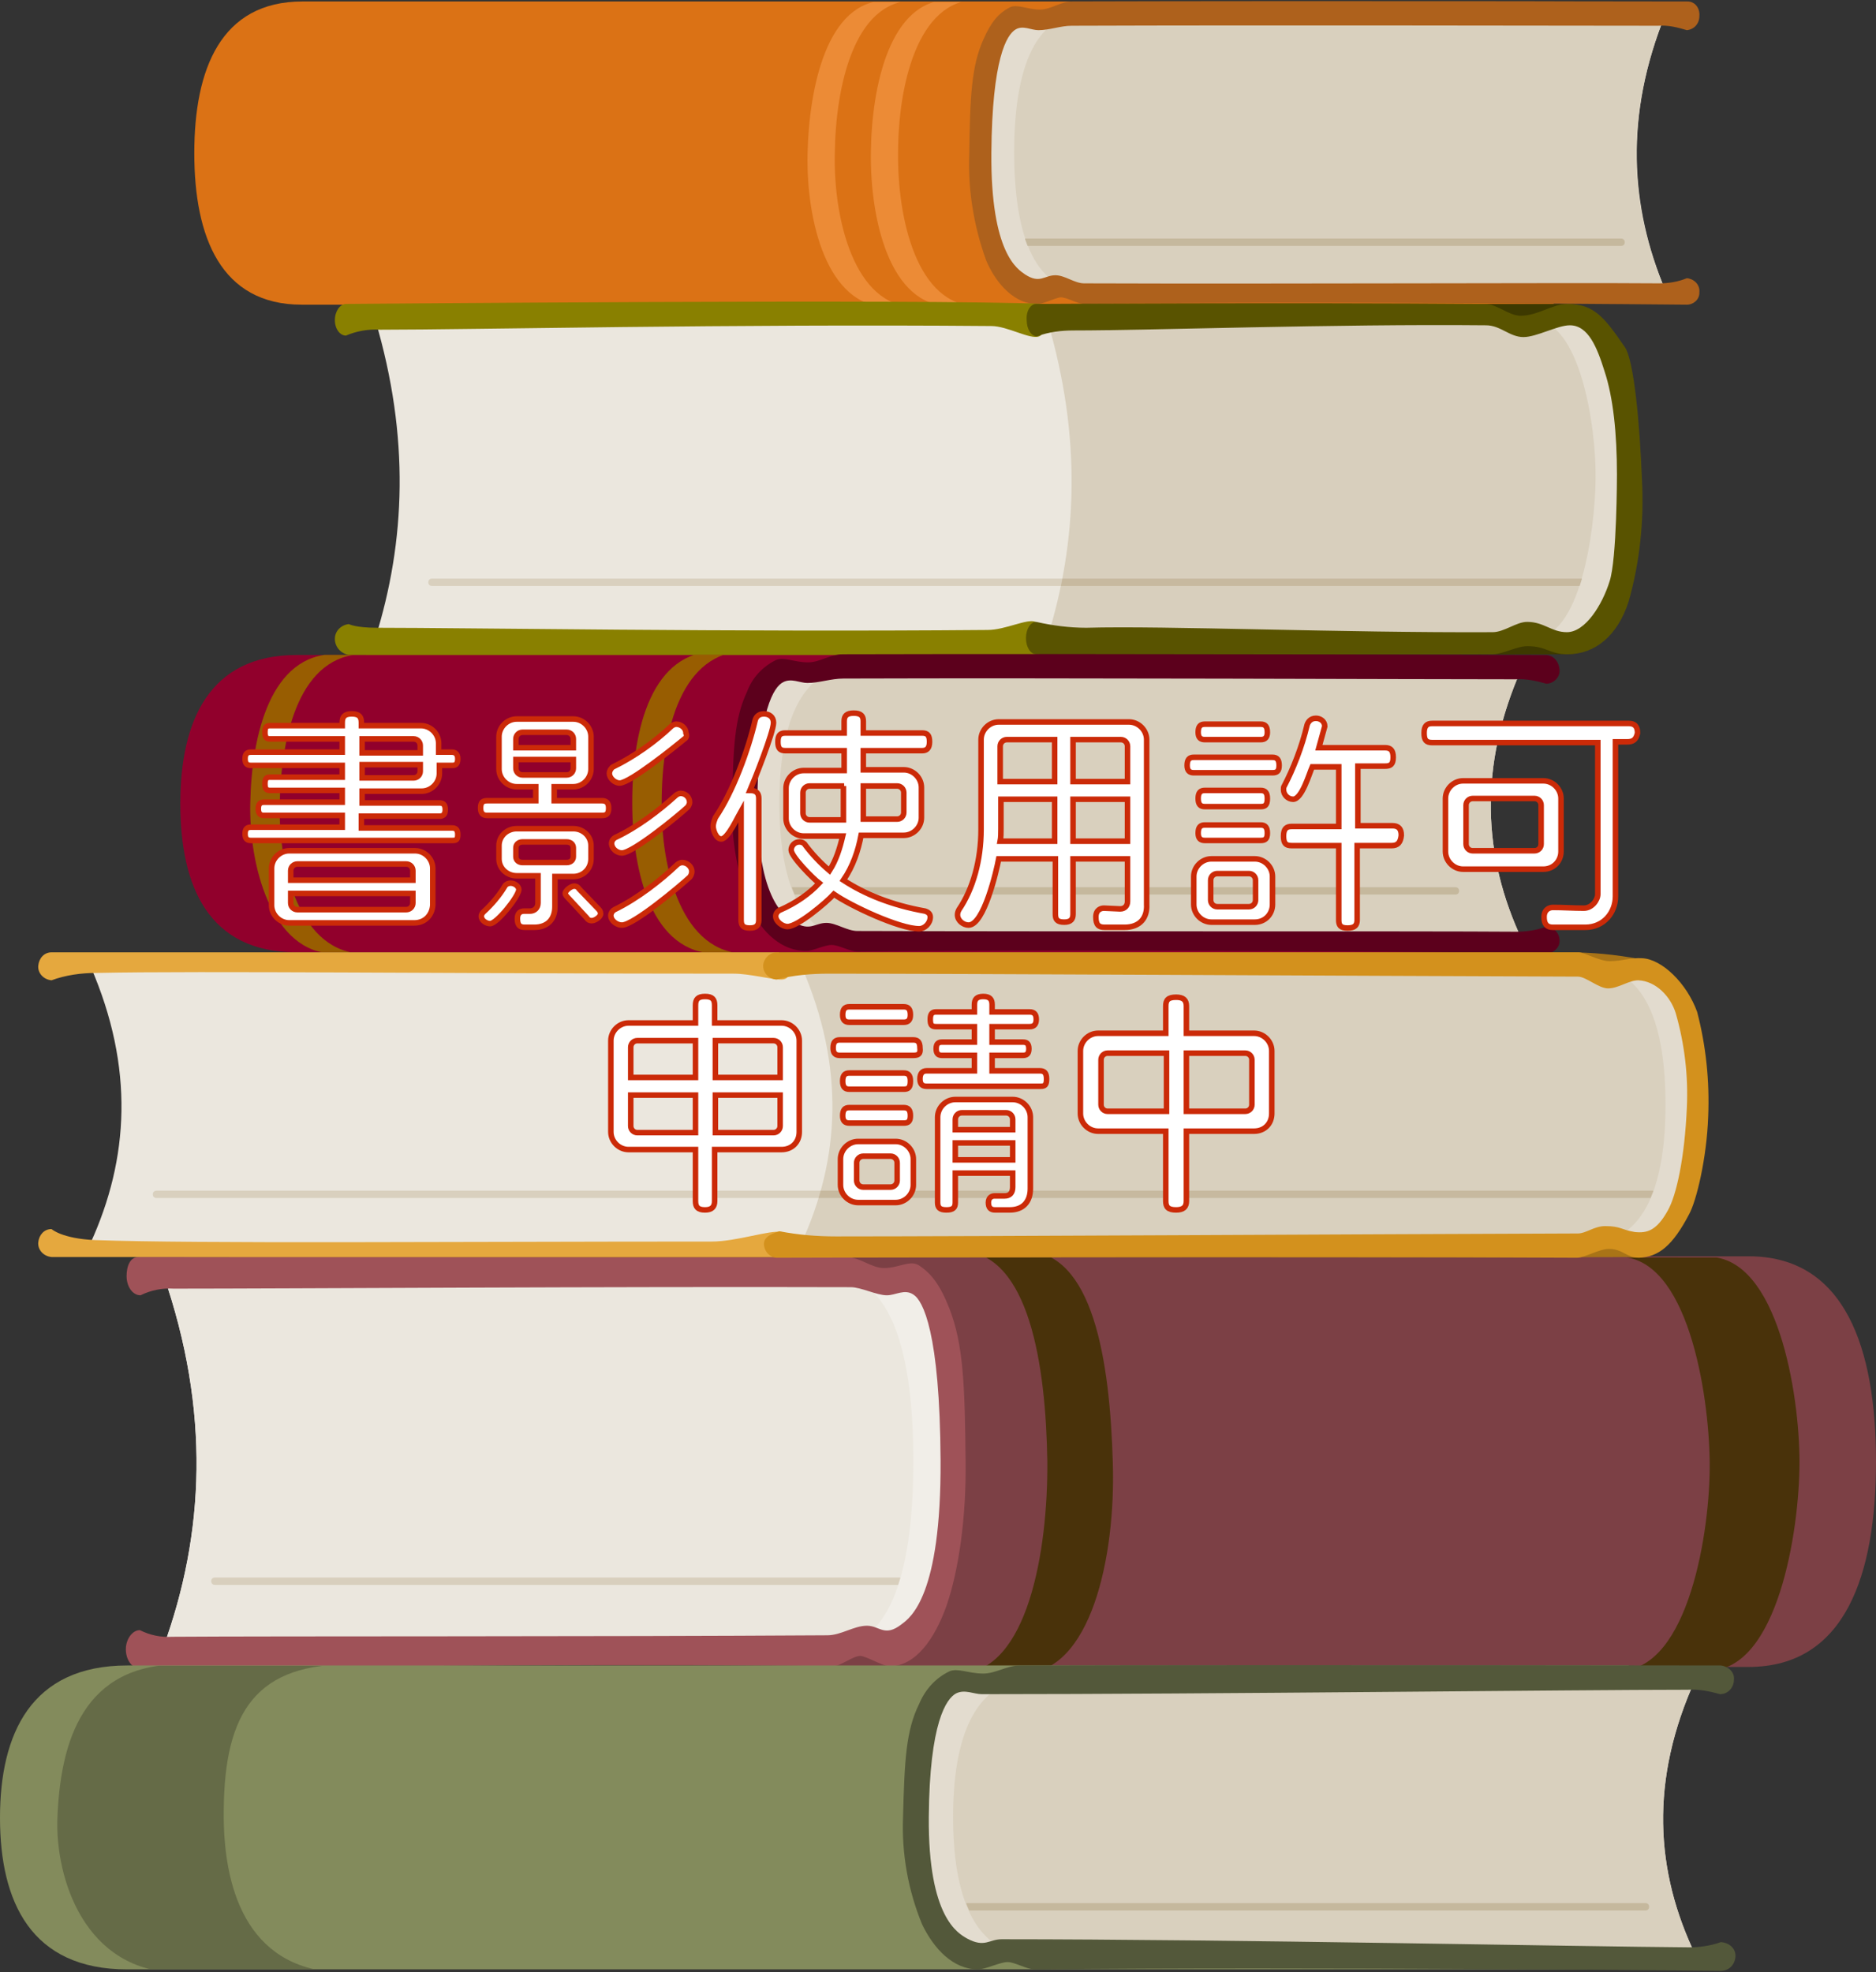
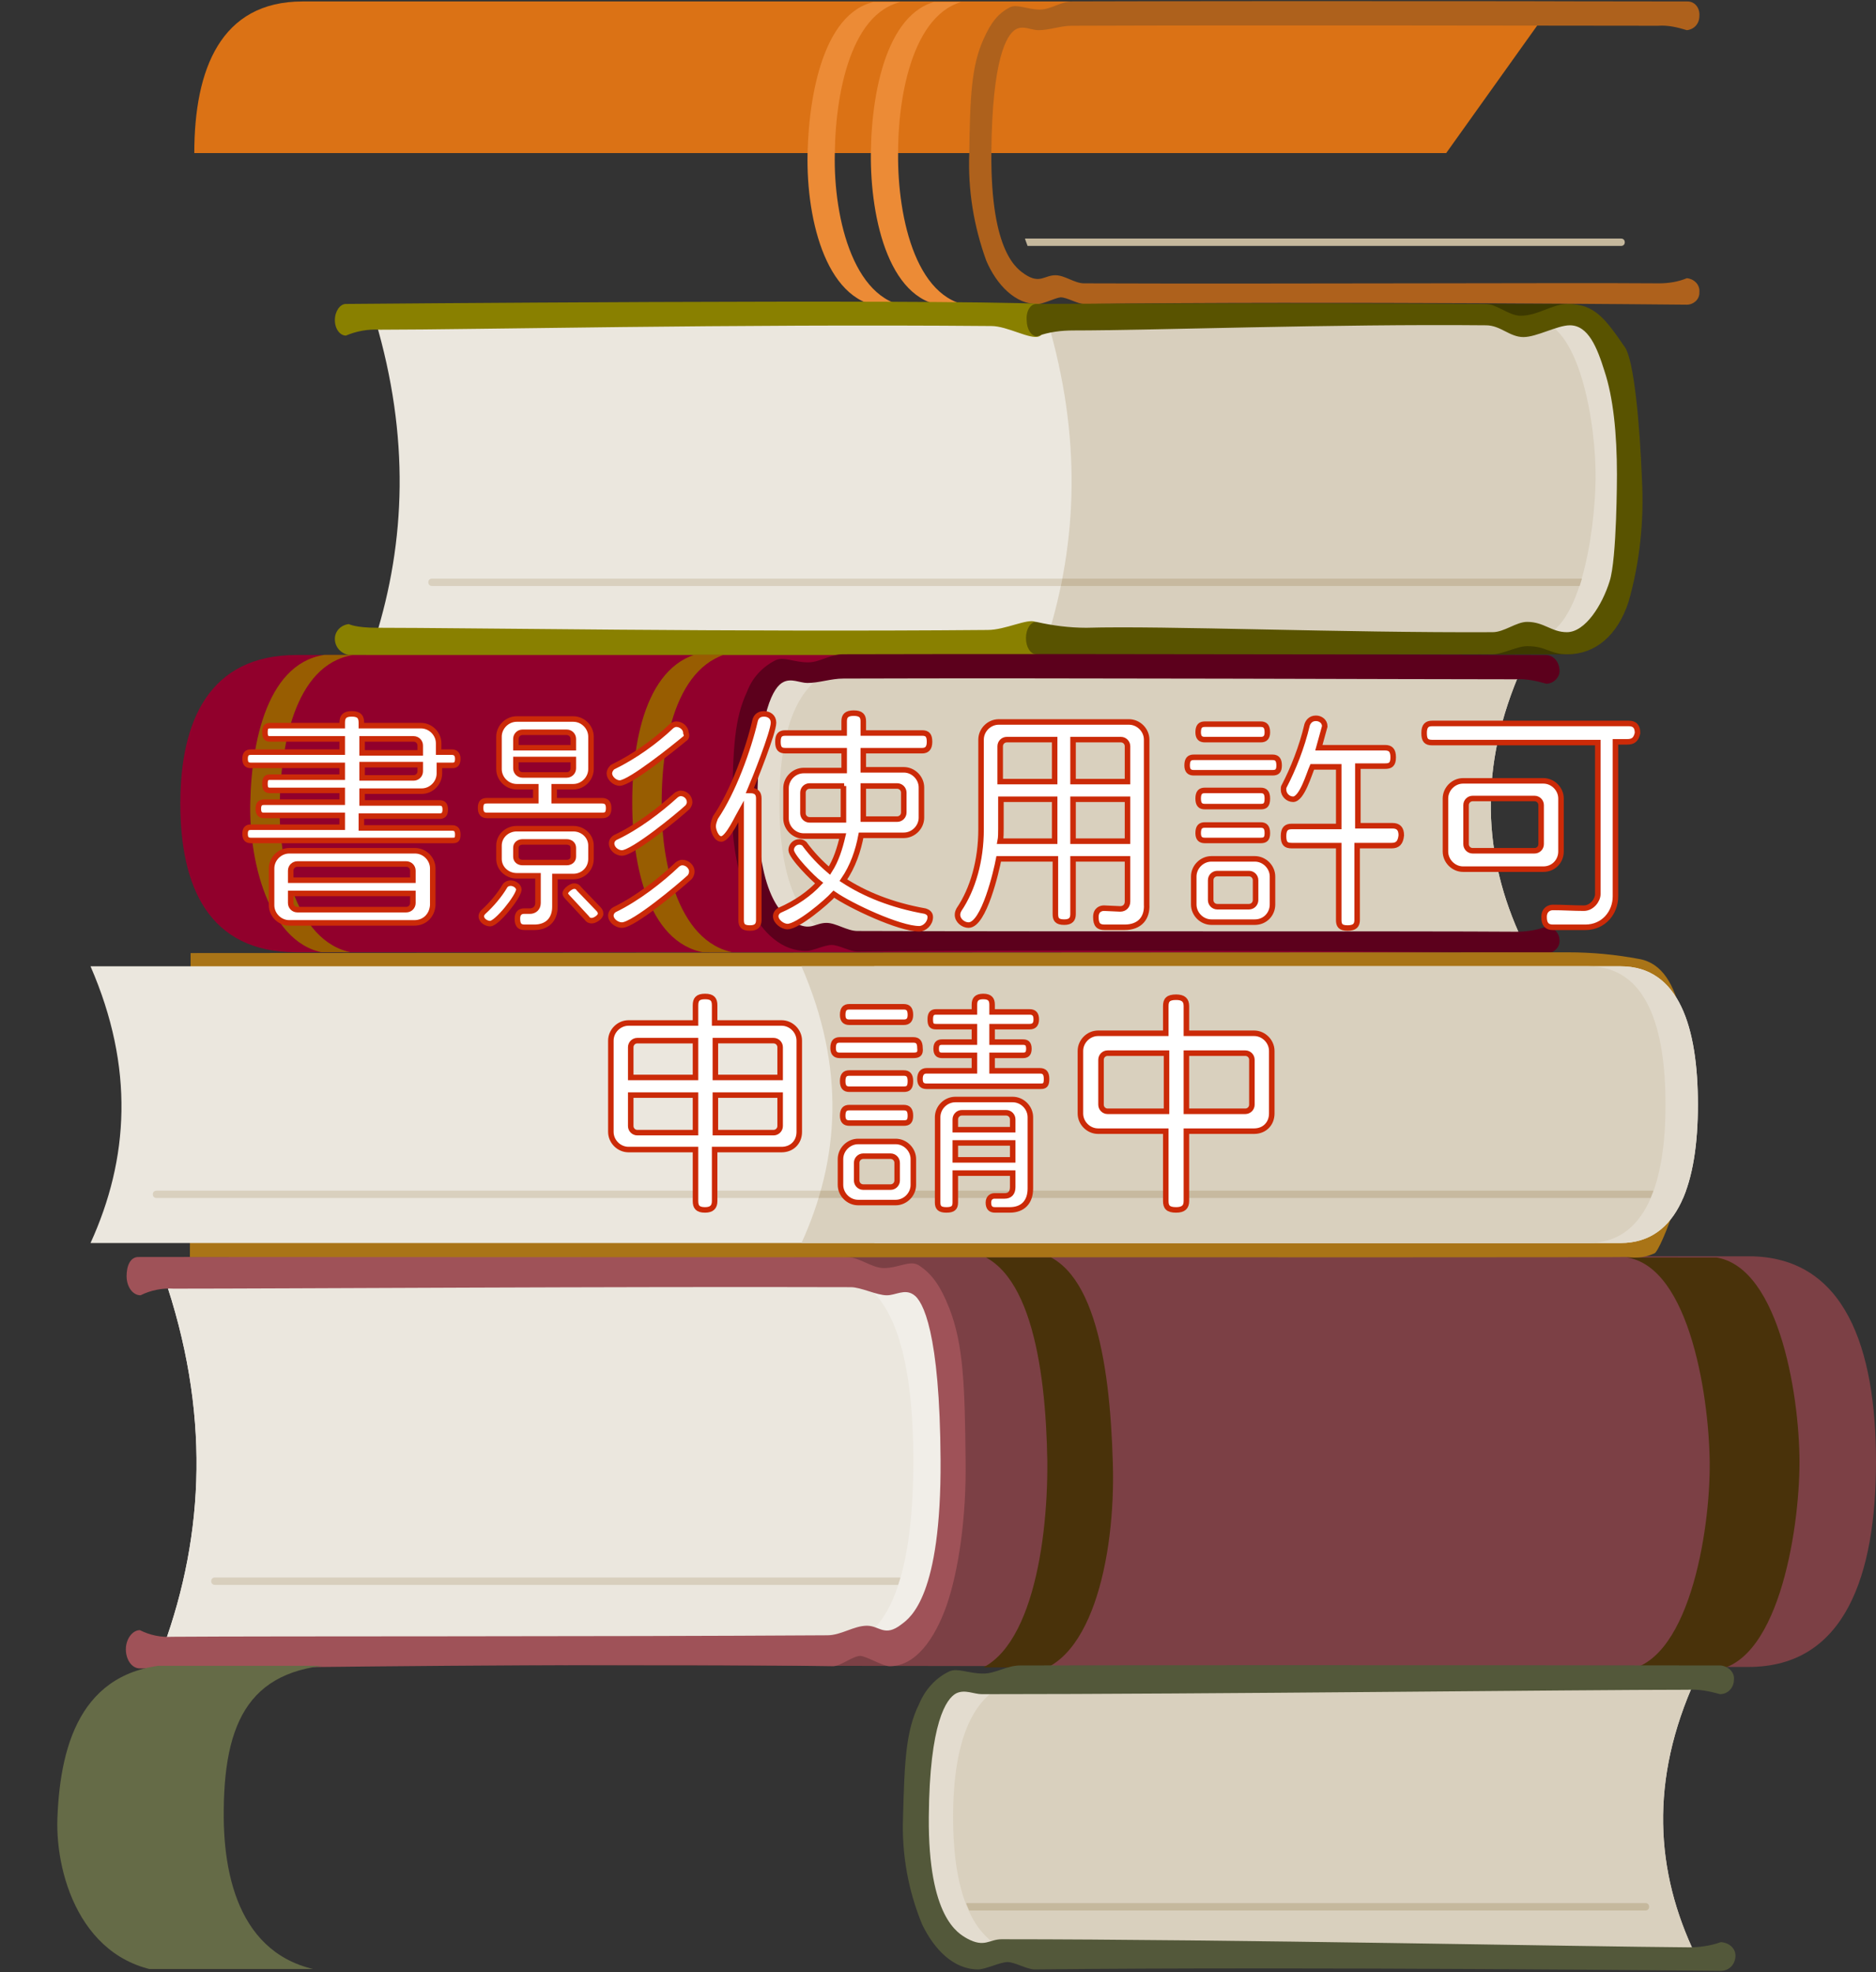
<svg xmlns="http://www.w3.org/2000/svg" xmlns:xlink="http://www.w3.org/1999/xlink" version="1.1" id="レイヤー_1" x="0px" y="0px" viewBox="0 0 254.9 268" style="enable-background:new 0 0 254.9 268;" xml:space="preserve">
  <rect x="0" y="0" width="254.9" height="268" fill="#333333" stroke="none" />
  <style type="text/css">
	.st0{clip-path:url(#SVGID_00000070818911868136325800000001427981944109392565_);}
	.st1{fill-rule:evenodd;clip-rule:evenodd;fill:#DB7215;}
	.st2{clip-path:url(#SVGID_00000032630411325566877540000012425104846759243700_);}
	.st3{fill-rule:evenodd;clip-rule:evenodd;fill:#EC8B36;}
	.st4{clip-path:url(#SVGID_00000153672819731023478050000015455001193810288318_);}
	.st5{fill-rule:evenodd;clip-rule:evenodd;fill:#E3DCCF;}
	.st6{fill-rule:evenodd;clip-rule:evenodd;fill:#D9D0BE;}
	.st7{clip-path:url(#SVGID_00000073693191991631589760000010450295343718522251_);}
	.st8{fill:#C5B89D;}
	.st9{clip-path:url(#SVGID_00000077307646727185235600000000298841046715255450_);}
	.st10{fill-rule:evenodd;clip-rule:evenodd;fill:#AE611C;}
	.st11{fill-rule:evenodd;clip-rule:evenodd;fill:#3D3900;}
	.st12{fill-rule:evenodd;clip-rule:evenodd;fill:#EBE7DE;}
	.st13{clip-path:url(#SVGID_00000080208172693741433950000009996681690473033914_);}
	.st14{fill:#D9D0BE;}
	.st15{clip-path:url(#SVGID_00000120544835805631108970000001042604894750402949_);}
	.st16{fill-rule:evenodd;clip-rule:evenodd;fill:#D8CFBD;}
	.st17{clip-path:url(#SVGID_00000040554770215820846050000006404512856256227737_);}
	.st18{fill:#C7B99F;}
	.st19{clip-path:url(#SVGID_00000022537912349038336380000006120399388025471150_);}
	.st20{fill-rule:evenodd;clip-rule:evenodd;fill:#898000;}
	.st21{fill-rule:evenodd;clip-rule:evenodd;fill:#595300;}
	.st22{fill-rule:evenodd;clip-rule:evenodd;fill:#91002C;}
	.st23{clip-path:url(#SVGID_00000085212375179246420320000015355395580814278574_);}
	.st24{fill-rule:evenodd;clip-rule:evenodd;fill:#985D01;}
	.st25{clip-path:url(#SVGID_00000107587224738457227180000010896543545727102391_);}
	.st26{clip-path:url(#SVGID_00000047061098040183698750000012360323769665253022_);}
	.st27{clip-path:url(#SVGID_00000105427609010027635050000012416194243853672378_);}
	.st28{fill-rule:evenodd;clip-rule:evenodd;fill:#5C001C;}
	.st29{fill-rule:evenodd;clip-rule:evenodd;fill:#7C4045;}
	.st30{clip-path:url(#SVGID_00000110434550873700484900000014325268534926086832_);}
	.st31{fill-rule:evenodd;clip-rule:evenodd;fill:#49320A;}
	.st32{clip-path:url(#SVGID_00000111177730781146662940000016089807400861178500_);}
	.st33{fill-rule:evenodd;clip-rule:evenodd;fill:#F1EEE8;}
	.st34{clip-path:url(#SVGID_00000111176997284002371940000008270523276684852671_);}
	.st35{fill:#D8CFBD;}
	.st36{clip-path:url(#SVGID_00000173863771645767402420000009689934258419040416_);}
	.st37{fill-rule:evenodd;clip-rule:evenodd;fill:#9F5258;}
	.st38{fill-rule:evenodd;clip-rule:evenodd;fill:#A97417;}
	.st39{clip-path:url(#SVGID_00000094578882729508365660000003878319085336127413_);}
	.st40{clip-path:url(#SVGID_00000102546330026602962280000004852769509640896184_);}
	.st41{fill-rule:evenodd;clip-rule:evenodd;fill:#E2DBCE;}
	.st42{clip-path:url(#SVGID_00000000920100680716523490000017926419427598524601_);}
	.st43{clip-path:url(#SVGID_00000156546381181943367250000009102687494196970135_);}
	.st44{fill-rule:evenodd;clip-rule:evenodd;fill:#E5A83E;}
	.st45{fill-rule:evenodd;clip-rule:evenodd;fill:#D3911D;}
	.st46{fill-rule:evenodd;clip-rule:evenodd;fill:#838B5C;}
	.st47{clip-path:url(#SVGID_00000122720653544497702020000006760735426865483163_);}
	.st48{fill-rule:evenodd;clip-rule:evenodd;fill:#656B47;}
	.st49{clip-path:url(#SVGID_00000011013742811823242620000015987486231726813360_);}
	.st50{clip-path:url(#SVGID_00000126290222196419554480000000342850770374362518_);}
	.st51{clip-path:url(#SVGID_00000088115409948864477680000011879758749347398806_);}
	.st52{fill-rule:evenodd;clip-rule:evenodd;fill:#53583A;}
	.st53{fill:none;}
	.st54{enable-background:new    ;}
	.st55{fill:#FFFFFF;}
	.st56{fill:none;stroke:#CB2A08;stroke-width:0.75;stroke-miterlimit:10;}
</style>
  <g>
    <g>
      <defs>
        <rect id="SVGID_1_" width="254.9" height="268" />
      </defs>
      <clipPath id="SVGID_00000018948700126381090770000011951541267295699075_">
        <use xlink:href="#SVGID_1_" style="overflow:visible;" />
      </clipPath>
      <g style="clip-path:url(#SVGID_00000018948700126381090770000011951541267295699075_);">
-         <path class="st1" d="M211.2,0.2H41.1C30,0.2,26.4,9.4,26.4,20.8l0,0c0,11.4,3.6,20.6,14.6,20.6c49,0,170.1,0,170.1,0L211.2,0.2z" />
+         <path class="st1" d="M211.2,0.2H41.1C30,0.2,26.4,9.4,26.4,20.8l0,0c49,0,170.1,0,170.1,0L211.2,0.2z" />
      </g>
    </g>
  </g>
  <g transform="translate(26.427 0.176)">
    <g>
      <g>
        <defs>
          <path id="SVGID_00000132073427562440490150000007259686255278800262_" d="M14.6,0C3.6,0,0,9.2,0,20.6l0,0      C0,32,3.6,41.2,14.6,41.2c49,0,170.1,0,170.1,0V0.1H14.6V0z" />
        </defs>
        <clipPath id="SVGID_00000170259135479628677400000012609880698272829615_">
          <use xlink:href="#SVGID_00000132073427562440490150000007259686255278800262_" style="overflow:visible;" />
        </clipPath>
        <g style="clip-path:url(#SVGID_00000170259135479628677400000012609880698272829615_);">
          <path class="st3" d="M97.7-0.1H94c-8.1,0-10.5,11.9-10.7,20.8c-0.2,9.2,2.7,20.8,10.8,20.8h3.7c-8.1,0-11-11.9-10.8-20.8      C87.1,11.7,89.6-0.1,97.7-0.1 M106.3-0.2h-3.7c-8.1,0-10.6,11.7-10.7,20.8s2.6,20.8,10.7,20.8h3.7c-8.1,0-10.8-11.8-10.7-20.8      C95.6,11.6,98.2-0.2,106.3-0.2" />
        </g>
      </g>
    </g>
  </g>
  <g>
    <g>
      <defs>
-         <rect id="SVGID_00000119110884282830965600000001194292305124815270_" width="254.9" height="268" />
-       </defs>
+         </defs>
      <clipPath id="SVGID_00000174587580090307177640000009755163638884238510_">
        <use xlink:href="#SVGID_00000119110884282830965600000001194292305124815270_" style="overflow:visible;" />
      </clipPath>
      <g style="clip-path:url(#SVGID_00000174587580090307177640000009755163638884238510_);">
-         <path class="st5" d="M226.3,1.9h-83.9c-7.3,0-9.7,8.4-9.7,18.8l0,0c0,10.4,2.4,18.8,9.7,18.8h83.9     C221.5,28.1,220.7,15.7,226.3,1.9" />
        <path class="st6" d="M226.3,1.9h-78.8c-7.3,0-9.7,8.4-9.7,18.8l0,0c0,10.4,2.4,18.8,9.7,18.8h78.8     C221.4,28.1,220.7,15.7,226.3,1.9" />
      </g>
    </g>
  </g>
  <g transform="translate(137.764 1.918)">
    <g>
      <g>
        <defs>
          <path id="SVGID_00000140007113628991956050000006534017523392928643_" d="M9.7,0C2.4,0,0,8.4,0,18.8l0,0      c0,10.4,2.4,18.8,9.7,18.8h78.8C83.7,26.2,83,13.8,88.6,0H9.7z" />
        </defs>
        <clipPath id="SVGID_00000155862852810620702410000006833041130814950574_">
          <use xlink:href="#SVGID_00000140007113628991956050000006534017523392928643_" style="overflow:visible;" />
        </clipPath>
        <g style="clip-path:url(#SVGID_00000155862852810620702410000006833041130814950574_);">
          <path class="st8" d="M82.5,31.5H1.6c-0.3,0-0.5-0.2-0.5-0.5s0.2-0.5,0.5-0.5h80.9c0.3,0,0.5,0.2,0.5,0.5S82.8,31.5,82.5,31.5      L82.5,31.5z" />
        </g>
      </g>
    </g>
  </g>
  <g>
    <g>
      <defs>
        <rect id="SVGID_00000144300306264392144530000016169120230962495650_" width="254.9" height="268" />
      </defs>
      <clipPath id="SVGID_00000052820544703439484080000006878012598532184204_">
        <use xlink:href="#SVGID_00000144300306264392144530000016169120230962495650_" style="overflow:visible;" />
      </clipPath>
      <g style="clip-path:url(#SVGID_00000052820544703439484080000006878012598532184204_);">
        <path class="st10" d="M229.3,0.2c0,0-50.8-0.1-83.6,0c-1.6,0-2.9,1.1-4.4,1.1c-1.7,0-3.1-0.8-4.1-0.3c-1.5,0.8-2.5,1.9-3.6,4.4     c-1.6,3.6-1.8,7.7-1.9,15.4c-0.2,5,0.6,9.9,2.3,14.6c1.4,3.3,4,6,7,5.9c0.8,0,2.3-0.8,3.1-0.9c0.9,0,2.3,0.9,3.2,0.9     c32.9-0.4,81.9,0.1,81.9,0.1c0.9,0,1.7-0.7,1.7-1.6v-0.1c0.1-1-0.7-1.8-1.7-1.9c-1.2,0.5-2.5,0.7-3.8,0.7     c-12.3-0.1-50.9,0.1-78.1,0c-1.3,0-2.6-1.1-3.9-1.1c-1.5,0-2.1,1.2-4.1-0.1c-1-0.7-4.7-2.8-4.6-16.5C134.8,7.9,136.8,4.7,138,4     c1-0.6,2.1,0.1,3.1,0.1c1.5,0,3-0.6,4.5-0.6c27.4-0.1,67.1,0,79.7,0c1.3-0.1,2.6,0.2,3.9,0.6c1-0.1,1.7-0.9,1.7-1.9     C231,1.1,230.3,0.2,229.3,0.2" />
        <path class="st11" d="M104,41.3h108.9c7,0,9.2,10.7,9.2,23.8l0,0c0,13.2-2.3,23.8-9.2,23.8C182,89,104,88.8,104,88.8V41.3z" />
        <path class="st12" d="M51,43.5h162c6.2,0,8.2,9.7,8.2,21.6l0,0c0,11.9-2,21.6-8.2,21.6H51C55.1,73.6,55.7,59.4,51,43.5" />
      </g>
    </g>
  </g>
  <g transform="translate(50.998 43.522)">
    <g>
      <g>
        <defs>
          <path id="SVGID_00000042727401372222998490000008867374038703045016_" d="M0,0c4.7,15.9,4.1,30.1,0,43.3h162      c6.2,0,8.2-9.7,8.2-21.6l0,0c0-11.9-2-21.6-8.2-21.6L0,0z" />
        </defs>
        <clipPath id="SVGID_00000162341537359950467910000000791967812037577104_">
          <use xlink:href="#SVGID_00000042727401372222998490000008867374038703045016_" style="overflow:visible;" />
        </clipPath>
        <g style="clip-path:url(#SVGID_00000162341537359950467910000000791967812037577104_);">
          <path class="st14" d="M169.6,36.1H7.7c-0.3,0-0.5-0.2-0.5-0.5s0.2-0.5,0.5-0.5l0,0h161.8c0.3,0,0.5,0.2,0.5,0.5      S169.9,36.1,169.6,36.1z" />
        </g>
      </g>
    </g>
  </g>
  <g>
    <g>
      <defs>
        <rect id="SVGID_00000041987809219687397270000018105196427512922801_" width="254.9" height="268" />
      </defs>
      <clipPath id="SVGID_00000000202322537952065360000013904645014064246184_">
        <use xlink:href="#SVGID_00000041987809219687397270000018105196427512922801_" style="overflow:visible;" />
      </clipPath>
      <g style="clip-path:url(#SVGID_00000000202322537952065360000013904645014064246184_);">
        <path class="st5" d="M200,43.5c0,0,9,0,13.1,0c6.2,0.1,8.2,9.7,8.2,21.6l0,0c0,11.9-2,21.6-8.2,21.6H200     C204.1,73.6,204.7,59.4,200,43.5" />
        <path class="st16" d="M142.3,43.5h66.1c6.2,0,8.5,14.2,8.4,21.6c-0.1,7.5-2.2,21.6-8.4,21.6h-66.1     C146.4,73.6,147,59.4,142.3,43.5" />
      </g>
    </g>
  </g>
  <g transform="translate(142.295 43.522)">
    <g>
      <g>
        <defs>
          <path id="SVGID_00000082336149833896427780000012855712093117953955_" d="M0,0c4.7,15.9,4.1,30.1,0,43.3h66.1      c6.2,0,8.3-14.1,8.4-21.6S72.3,0,66.1,0H0z" />
        </defs>
        <clipPath id="SVGID_00000085229820840816457090000000267774122114927521_">
          <use xlink:href="#SVGID_00000082336149833896427780000012855712093117953955_" style="overflow:visible;" />
        </clipPath>
        <g style="clip-path:url(#SVGID_00000085229820840816457090000000267774122114927521_);">
          <path class="st18" d="M78.3,36.1H-96.6c-0.3,0-0.5-0.2-0.5-0.5s0.2-0.5,0.5-0.5H78.3c0.3,0,0.5,0.2,0.5,0.5S78.6,36.1,78.3,36.1      z" />
        </g>
      </g>
    </g>
  </g>
  <g>
    <g>
      <defs>
        <rect id="SVGID_00000072971389531015562740000008250682610518389682_" width="254.9" height="268" />
      </defs>
      <clipPath id="SVGID_00000173153513402709733120000001273347028388488836_">
        <use xlink:href="#SVGID_00000072971389531015562740000008250682610518389682_" style="overflow:visible;" />
      </clipPath>
      <g style="clip-path:url(#SVGID_00000173153513402709733120000001273347028388488836_);">
        <path class="st20" d="M140.8,89c-15.6,0.3-93.4,0-93.4,0c-1.1-0.2-1.9-1.1-1.9-2.2s0.9-1.9,1.9-2c0,0,0.9,0.5,3.8,0.5     c12.3,0,48,0.6,83,0.3c2.4,0,5.4-1.6,6.5-1.1S142.1,89,140.8,89 M141.2,45.7c-1.2,0.5-4.3-1.4-6.5-1.4     c-35.5-0.3-70.4,0.5-83.1,0.5C50,44.7,48.4,45,47,45.6c-0.8,0-1.5-0.9-1.5-2.1s0.7-2.2,1.5-2.2c0,0,79.2-0.7,94.9,0     C143.1,41.4,142.4,45.2,141.2,45.7" />
        <path class="st21" d="M140.8,41.3c0,0,34.1-0.2,61,0c1.6,0,3.2,1.6,4.8,1.6c2.4,0,4.3-1.6,6.4-1.6c3.7,0,5.1,2,7.8,5.9     c1.2,1.8,2,10.2,2.3,18c0.3,5.6-0.3,11.2-1.8,16.5c-1.5,4.7-4.6,7.2-8.3,7.2c-2.5,0-2.8-1.1-5.5-1.1c-1.4,0-3.3,1.1-4.7,1.1     c-26.8,0.1-62,0-62,0c-0.8,0-1.4-1-1.4-2.2s0.6-2.2,1.4-2.2c2.2,0.5,4.5,0.8,6.8,0.8c10.5-0.3,34.9,0.7,55.2,0.6     c1.6,0,3.2-1.4,4.7-1.4c2.3,0,3.3,1.4,5.4,1.4c2.5,0,4.8-3.7,5.8-6.9c1-3,1-14.5,1-14.5c0-5.6-0.5-10.5-1.7-14.1     c-1-3.2-2.2-6.2-4.7-6.2c-1.7,0-4.5,1.6-6.3,1.6c-1.9,0-3.1-1.6-5.1-1.6c-20.6-0.2-45.6,0.7-56,0.7c-1.7,0-3.4,0.2-5,0.8     c-0.8,0-1.4-1-1.4-2.2C139.4,42.3,140,41.3,140.8,41.3" />
        <path class="st22" d="M198.6,89H40.3c-11.9,0-15.8,9-15.8,20.2l0,0c0,11.2,3.8,20.2,15.8,20.2c52.8,0,158.3,0,158.3,0V89z" />
      </g>
    </g>
  </g>
  <g transform="translate(24.504 88.981)">
    <g>
      <g>
        <defs>
          <path id="SVGID_00000094587551129600455310000016335462320127464886_" d="M15.8,0C3.8,0,0,9,0,20.2l0,0      c0,11.2,3.8,20.2,15.8,20.2c52.8,0,158.3,0,158.3,0V0H15.8z" />
        </defs>
        <clipPath id="SVGID_00000083089464151398961740000017777049230158042525_">
          <use xlink:href="#SVGID_00000094587551129600455310000016335462320127464886_" style="overflow:visible;" />
        </clipPath>
        <g style="clip-path:url(#SVGID_00000083089464151398961740000017777049230158042525_);">
          <path class="st24" d="M25-0.1h-4c-8.7,0-11.3,10.9-11.5,20.2C9.3,28.4,12.3,40.6,21,40.6h4c-8.7,0-11.7-11.6-11.5-20.4      C13.7,10.7,16.3-0.1,25-0.1 M76.9-0.5h-4c-8.7,0-11.5,10.2-11.5,20.6c0,9.8,2.8,20.5,11.5,20.5h4c-8.7,0-11.6-11.3-11.5-20.5      C65.4,10,68.2-0.5,76.9-0.5" />
        </g>
      </g>
    </g>
  </g>
  <g>
    <g>
      <defs>
        <rect id="SVGID_00000136397769844634669360000016359850069718156184_" width="254.9" height="268" />
      </defs>
      <clipPath id="SVGID_00000155146547612631942570000017008279137497629592_">
        <use xlink:href="#SVGID_00000136397769844634669360000016359850069718156184_" style="overflow:visible;" />
      </clipPath>
      <g style="clip-path:url(#SVGID_00000155146547612631942570000017008279137497629592_);">
        <path class="st5" d="M206.8,90.7c0,0-60.8-0.1-95.8-0.1c-7.9,0-10.5,8.3-10.5,18.5l0,0c0,10.2,2.6,18.5,10.5,18.5     c35,0,95.8,0.1,95.8,0.1C201.5,116.4,200.8,104.2,206.8,90.7" />
        <path class="st6" d="M206.8,90.7c0,0-55.3-0.1-90.4-0.1c-7.9,0-10.5,8.3-10.5,18.5l0,0c0,10.2,2.6,18.5,10.5,18.5     c35,0,90.4,0.1,90.4,0.1C201.5,116.4,200.8,104.2,206.8,90.7" />
      </g>
    </g>
  </g>
  <g transform="translate(105.954 90.552)">
    <g>
      <g>
        <defs>
-           <path id="SVGID_00000015340580362012871800000000538649857740277414_" d="M0,18.5L0,18.5C0,28.7,2.6,37,10.5,37      c35,0,90.4,0.1,90.4,0.1c-5.3-11.2-6-23.4,0-36.9c0,0-55.3-0.1-90.4-0.1C2.6,0,0,8.3,0,18.5" />
-         </defs>
+           </defs>
        <clipPath id="SVGID_00000015321737559194939800000000620718936091139235_">
          <use xlink:href="#SVGID_00000015340580362012871800000000538649857740277414_" style="overflow:visible;" />
        </clipPath>
        <g style="clip-path:url(#SVGID_00000015321737559194939800000000620718936091139235_);">
-           <path class="st8" d="M91.8,31H-1.5C-1.8,31-2,30.8-2,30.5S-1.8,30-1.5,30h93.3c0.3,0,0.5,0.2,0.5,0.5S92.1,31,91.8,31L91.8,31      L91.8,31z" />
-         </g>
+           </g>
      </g>
    </g>
  </g>
  <g>
    <g>
      <defs>
        <rect id="SVGID_00000018932713519048528340000007470359261167366305_" width="254.9" height="268" />
      </defs>
      <clipPath id="SVGID_00000128451853577302245190000016622828317521079951_">
        <use xlink:href="#SVGID_00000018932713519048528340000007470359261167366305_" style="overflow:visible;" />
      </clipPath>
      <g style="clip-path:url(#SVGID_00000128451853577302245190000016622828317521079951_);">
        <path class="st28" d="M210,89c0,0-60.1-0.2-95.5-0.1c-1.7,0-3.1,1.1-4.7,1.1c-1.9,0-3.3-0.8-4.4-0.3c-1.8,0.9-3.2,2.4-3.9,4.3     c-1.7,3.6-1.9,7.6-2,15.1c-0.2,4.9,0.7,9.8,2.5,14.3c1.5,3.3,4.3,5.9,7.6,5.8c0.9,0,2.4-0.8,3.4-0.8s2.5,0.9,3.5,0.9     c35.4-0.4,93.6,0.2,93.6,0.2c0.9,0.1,1.8-0.7,1.8-1.6v-0.1c0-1-0.8-1.9-1.8-1.9c-1.3,0.5-2.7,0.7-4.1,0.7     c-13.2-0.1-60.2,0-89.5-0.1c-1.4,0-2.9-1.1-4.2-1.1c-1.6,0-2.2,1.2-4.4-0.1c-1.1-0.7-5-2.7-5-16.2c0.1-12.7,2.3-15.8,3.5-16.4     c1.1-0.6,2.3,0.1,3.3,0.1c1.6,0,3.2-0.6,4.9-0.6c29.5-0.1,77.7,0.1,91.3,0.1c1.4-0.1,2.8,0.2,4.2,0.6c1,0,1.9-0.9,1.8-1.9     C211.8,89.8,211,89,210,89" />
        <path class="st29" d="M34,170.8c0,0,145.8-0.1,203.6-0.1c13.1,0,17.3,12.5,17.3,27.9l0,0c0,15.4-4.2,27.9-17.3,27.9     c-57.8,0-203.6-0.3-203.6-0.3V170.8z" />
      </g>
    </g>
  </g>
  <g transform="translate(34.004 170.779)">
    <g>
      <g>
        <defs>
          <path id="SVGID_00000177479107617772412000000009965915438267248537_" d="M0,0.1v55.5c0,0,145.8,0.3,203.6,0.3      c13.1,0,17.3-12.5,17.3-27.9l0,0c0-15.4-4.2-27.9-17.3-27.9C145.8,0,0,0.1,0,0.1" />
        </defs>
        <clipPath id="SVGID_00000002364034451897301390000014499217169779292077_">
          <use xlink:href="#SVGID_00000177479107617772412000000009965915438267248537_" style="overflow:visible;" />
        </clipPath>
        <g style="clip-path:url(#SVGID_00000002364034451897301390000014499217169779292077_);">
          <path class="st31" d="M96.8-0.8c3,0,5.8,0,8.4,0c9.3,0,11.6,14.8,12,28.8c0.4,12.8-3,28.6-12.3,28.6c-6.3,0,0.1,0-8.4,0      c9.1-0.3,11.9-16.6,11.8-28.8C108.1,14.6,105.8-0.3,96.8-0.8 M186.3,56.2c9.1-0.3,12.1-18.9,12-28.3S195.3,0,186,0      c0,0,9.6-0.8,12.2,0c9.3,0.1,12.3,18.5,12.3,27.9s-3,28.3-12.3,28.3L186.3,56.2z" />
        </g>
      </g>
    </g>
  </g>
  <g>
    <g>
      <defs>
        <rect id="SVGID_00000127018459506847519360000008045524697727062417_" width="254.9" height="268" />
      </defs>
      <clipPath id="SVGID_00000064316099704888716520000002312938173678359996_">
        <use xlink:href="#SVGID_00000127018459506847519360000008045524697727062417_" style="overflow:visible;" />
      </clipPath>
      <g style="clip-path:url(#SVGID_00000064316099704888716520000002312938173678359996_);">
        <path class="st33" d="M22.2,173.2h96.6c8.5,0,11.2,11.3,11.2,25.3l0,0c0,14-2.7,25.3-11.2,25.3H22.2     C27.8,208.4,28.6,191.7,22.2,173.2" />
        <path class="st12" d="M22.2,173.2h90.7c8.5,0,11.2,11.3,11.2,25.3l0,0c0,14-2.7,25.3-11.2,25.3H22.2     C27.8,208.4,28.6,191.7,22.2,173.2" />
      </g>
    </g>
  </g>
  <g transform="translate(22.198 173.15)">
    <g>
      <g>
        <defs>
          <path id="SVGID_00000051379253847408184130000006660531893163889814_" d="M0,0c6.4,18.6,5.6,35.3,0,50.6h90.7      c8.5,0,11.2-11.3,11.2-25.3l0,0c0-14-2.7-25.3-11.2-25.3H0z" />
        </defs>
        <clipPath id="SVGID_00000051385488990966235890000000039497505520203444_">
          <use xlink:href="#SVGID_00000051379253847408184130000006660531893163889814_" style="overflow:visible;" />
        </clipPath>
        <g style="clip-path:url(#SVGID_00000051385488990966235890000000039497505520203444_);">
          <path class="st35" d="M100,42.2H7c-0.3,0-0.5-0.2-0.5-0.5s0.2-0.5,0.5-0.5h93c0.3,0,0.5,0.2,0.5,0.5      C100.5,41.9,100.3,42.2,100,42.2L100,42.2z" />
        </g>
      </g>
    </g>
  </g>
  <g>
    <g>
      <defs>
        <rect id="SVGID_00000163788199787166249560000015915958091912103828_" width="254.9" height="268" />
      </defs>
      <clipPath id="SVGID_00000060012644742469508330000003157311579824150185_">
        <use xlink:href="#SVGID_00000163788199787166249560000015915958091912103828_" style="overflow:visible;" />
      </clipPath>
      <g style="clip-path:url(#SVGID_00000060012644742469508330000003157311579824150185_);">
        <path class="st37" d="M18.8,170.8c0,0,58.4-0.1,96.2,0c1.8,0,3.4,1.5,5.1,1.5c2,0,3.5-1.1,4.7-0.4c1.7,1.1,2.9,2.6,4.2,5.9     c1.9,4.9,2.1,10.4,2.2,20.8c0.1,7.4-0.9,14.7-2.6,19.6c-1.6,4.5-4.2,8.2-7.7,8.2c-1,0-3-1.3-4-1.4c-1,0-2.7,1.4-3.7,1.4     c-25.6-0.4-59.6,0-79,0.2c-9.3,0.1-15.2,0.1-15.2,0.1c-1.1,0-1.9-1.2-1.9-2.6s0.9-2.6,1.9-2.6c1.4,0.7,2.9,1,4.4,0.9     c13.9-0.1,57.8,0,89-0.2c1.9,0,3.6-1.3,5.4-1.3c1.7,0,2.4,1.6,4.7-0.2c1.2-0.9,5.4-3.8,5.3-22.3c-0.1-17.4-2.4-21.7-3.7-22.5     c-1.2-0.8-2.4,0.1-3.6,0.1c-1.4,0-3.5-1.1-4.9-1.1c-31.5-0.1-77.4,0.2-92,0.2c-1.5-0.1-3.1,0.2-4.5,0.9c-1.1,0-1.9-1.2-1.9-2.6     S17.7,170.8,18.8,170.8" />
        <path class="st38" d="M25.9,129.5c0,0,133.5-0.1,187.2-0.1c3.2,0,6.4,0.3,9.6,0.9c6.4,1.1,6.5,12.1,7,21.1     c0.4,7.5-4.1,18.6-4.9,18.9c-1.1,0.5-2.3,0.7-3.6,0.5c-1.4,0.1-195.4,0-195.4,0L25.9,129.5z" />
        <path class="st12" d="M12.3,131.3h207.9c8,0,10.5,8.4,10.5,18.8l0,0c0,10.4-2.6,18.8-10.5,18.8H12.3     C17.5,157.5,18.3,145.1,12.3,131.3" />
      </g>
    </g>
  </g>
  <g transform="translate(12.265 131.285)">
    <g>
      <g>
        <defs>
          <path id="SVGID_00000067917539834049926800000018072398876698195607_" d="M0,0c6.1,13.8,5.3,26.2,0,37.6h207.9      c8,0,10.5-8.4,10.5-18.8l0,0c0-10.4-2.6-18.8-10.5-18.8H0z" />
        </defs>
        <clipPath id="SVGID_00000164479718047886272680000001244663310405915321_">
          <use xlink:href="#SVGID_00000067917539834049926800000018072398876698195607_" style="overflow:visible;" />
        </clipPath>
        <g style="clip-path:url(#SVGID_00000164479718047886272680000001244663310405915321_);">
          <path class="st14" d="M217.6,31.5H9c-0.3,0-0.5-0.2-0.5-0.5s0.2-0.5,0.5-0.5h208.6c0.3,0,0.5,0.2,0.5,0.5      C218.1,31.2,217.9,31.5,217.6,31.5L217.6,31.5L217.6,31.5z" />
        </g>
      </g>
    </g>
  </g>
  <g>
    <g>
      <defs>
        <rect id="SVGID_00000018939946295344183560000013787985921714799790_" width="254.9" height="268" />
      </defs>
      <clipPath id="SVGID_00000054965297385510773430000008165211271605196186_">
        <use xlink:href="#SVGID_00000018939946295344183560000013787985921714799790_" style="overflow:visible;" />
      </clipPath>
      <g style="clip-path:url(#SVGID_00000054965297385510773430000008165211271605196186_);">
        <path class="st41" d="M118.8,131.3h101.4c8,0,10.5,8.4,10.5,18.8l0,0c0,10.4-2.6,18.8-10.5,18.8H118.8     C124,157.5,124.8,145.1,118.8,131.3" />
        <path class="st6" d="M108.9,131.3c0,0,71.6,0,106.9,0c8,0,10.5,8.4,10.5,18.8l0,0c0,10.4-2.6,18.8-10.5,18.8     c-35.2,0-106.9,0-106.9,0C114.1,157.5,114.9,145.1,108.9,131.3" />
      </g>
    </g>
  </g>
  <g transform="translate(108.853 131.281)">
    <g>
      <g>
        <defs>
          <path id="SVGID_00000045617010020324358090000007778450255565366167_" d="M0,0c6.1,13.8,5.3,26.2,0,37.6c0,0,71.6,0,106.9,0      c8,0,10.5-8.4,10.5-18.8l0,0c0-10.4-2.6-18.8-10.5-18.8C71.6,0,0,0,0,0" />
        </defs>
        <clipPath id="SVGID_00000162335321833686027810000015545778570705546170_">
          <use xlink:href="#SVGID_00000045617010020324358090000007778450255565366167_" style="overflow:visible;" />
        </clipPath>
        <g style="clip-path:url(#SVGID_00000162335321833686027810000015545778570705546170_);">
          <path class="st18" d="M121,31.5h-224.5c-0.3,0-0.5-0.2-0.5-0.5s0.2-0.5,0.5-0.5H121c0.3,0,0.5,0.2,0.5,0.5      C121.5,31.2,121.3,31.5,121,31.5z" />
        </g>
      </g>
    </g>
  </g>
  <g>
    <g>
      <defs>
-         <rect id="SVGID_00000068640015689596195210000002736955389929200570_" width="254.9" height="268" />
-       </defs>
+         </defs>
      <clipPath id="SVGID_00000099643715832854115350000010661082958081940633_">
        <use xlink:href="#SVGID_00000068640015689596195210000002736955389929200570_" style="overflow:visible;" />
      </clipPath>
      <g style="clip-path:url(#SVGID_00000099643715832854115350000010661082958081940633_);">
        <path class="st44" d="M106.3,170.8H7c-1.1-0.1-1.9-1-1.8-2S6,167,7,167c0,0,1.4,1.3,5.9,1.5c14,0.5,48.1,0.2,83.8,0.2     c3.4,0,7.9-1.6,9.5-1.3C107.7,167.6,106.3,170.8,106.3,170.8" />
        <path class="st44" d="M106,133.1c-1.1,0-4.2-0.8-6.3-0.8c-37.7,0-72.8-0.4-86.6-0.1c-2.1,0-4.2,0.3-6.1,1c-1.1-0.1-1.9-1-1.8-2     c0.1-1,0.8-1.8,1.8-1.8h98.8C105.8,129.4,108.7,133.2,106,133.1" />
        <path class="st45" d="M105.6,129.4c0,0,71.1,0,108.9,0c0.8,0,2.8,1.2,4.2,1.2c1.7,0,2.9-0.5,4.4-0.4c2.7,0.1,6.1,3.4,7.5,7.3     c1.2,4.6,1.7,9.4,1.5,14.2c-0.2,5.7-1.6,11.5-2.6,13.3c-2.2,4.2-4.1,5.8-6.8,5.9c-1.7,0-2.2-1.2-4.1-1.2c-1.3,0-3.3,1.2-4.3,1.2     c-38.2-0.2-108.7,0-108.7,0c-1,0-1.8-0.9-1.8-1.9c0-1.1,1.5-1.5,2.1-1.7c2.6,0.5,5.1,0.7,7.7,0.7c19.1,0,70.6-0.3,100.8-0.4     c1.1,0,2.2-1,3.7-1c2.1,0,2.2,0.5,4,0.8c1.7,0.2,3-0.2,4.5-2.9c1.2-2.1,2.3-7.2,2.6-14c0.2-4.3-0.3-8.6-1.5-12.8     c-0.7-2.3-2.7-4.4-5.1-4.5c-1.3,0-2.7,1.1-4.1,1.1c-1.3,0-3-1.6-4.1-1.6c-30.5-0.1-83.2-0.4-101.8-0.4c-2.4,0-4.8,0.2-7.1,0.8     c-1.1-0.1-1.9-1-1.8-2C103.8,130.2,104.6,129.4,105.6,129.4" />
        <path class="st46" d="M221.3,226.3h-204C4.2,226.3,0,235.6,0,247l0,0c0,11.4,4.2,20.6,17.3,20.6h204V226.3z" />
      </g>
    </g>
  </g>
  <g transform="translate(0 226.346)">
    <g>
      <g>
        <defs>
          <path id="SVGID_00000116221741130471846770000011712950745806457511_" d="M17.3,0C4.2,0,0,9.2,0,20.6l0,0      C0,32,4.2,41.2,17.3,41.2h204V0H17.3z" />
        </defs>
        <clipPath id="SVGID_00000172424872850354895570000009676872149385942956_">
          <use xlink:href="#SVGID_00000116221741130471846770000011712950745806457511_" style="overflow:visible;" />
        </clipPath>
        <g style="clip-path:url(#SVGID_00000172424872850354895570000009676872149385942956_);">
          <path class="st48" d="M47.1-0.2H24.5C11.4-0.2,8.2,10.1,7.8,20.7c-0.3,8,3.6,21,16.7,21h22.6c-13.1,0-16.6-10.7-16.7-21      C30.3,7.3,34-0.1,47.1-0.2" />
        </g>
      </g>
    </g>
  </g>
  <g>
    <g>
      <defs>
        <rect id="SVGID_00000101793111728212341830000016062031985431004597_" width="254.9" height="268" />
      </defs>
      <clipPath id="SVGID_00000038411957092184087670000013300789902416119471_">
        <use xlink:href="#SVGID_00000101793111728212341830000016062031985431004597_" style="overflow:visible;" />
      </clipPath>
      <g style="clip-path:url(#SVGID_00000038411957092184087670000013300789902416119471_);">
        <path class="st5" d="M230.4,228.1h-95.6c-8.4,0-11.1,8.4-11.1,18.8l0,0c0,10.4,2.7,18.8,11.1,18.8h95.6     C224.9,254.3,224.1,241.9,230.4,228.1" />
        <path class="st6" d="M230.4,228.1h-89.8c-8.4,0-11.1,8.4-11.1,18.8l0,0c0,10.4,2.7,18.8,11.1,18.8h89.8     C224.9,254.3,224.1,241.9,230.4,228.1" />
      </g>
    </g>
  </g>
  <g transform="translate(129.571 228.088)">
    <g>
      <g>
        <defs>
          <path id="SVGID_00000030469129500924073790000018227682269739567027_" d="M11.1,0C2.7,0,0,8.4,0,18.8l0,0      c0,10.4,2.7,18.8,11.1,18.8h89.8c-5.6-11.4-6.4-23.8,0-37.6H11.1z" />
        </defs>
        <clipPath id="SVGID_00000021082872642186482130000000468159580821584827_">
          <use xlink:href="#SVGID_00000030469129500924073790000018227682269739567027_" style="overflow:visible;" />
        </clipPath>
        <g style="clip-path:url(#SVGID_00000021082872642186482130000000468159580821584827_);">
          <path class="st8" d="M94,31.5H1.9c-0.3,0-0.5-0.2-0.5-0.5s0.2-0.5,0.5-0.5H94c0.3,0,0.5,0.2,0.5,0.5S94.3,31.5,94,31.5L94,31.5z      " />
        </g>
      </g>
    </g>
  </g>
  <g>
    <g>
      <defs>
        <rect id="SVGID_00000063622834044799096150000006673022339658211746_" width="254.9" height="268" />
      </defs>
      <clipPath id="SVGID_00000003070796539435795560000002066324535243888545_">
        <use xlink:href="#SVGID_00000063622834044799096150000006673022339658211746_" style="overflow:visible;" />
      </clipPath>
      <g style="clip-path:url(#SVGID_00000003070796539435795560000002066324535243888545_);">
        <path class="st52" d="M233.8,226.3c0,0-57.8-0.1-95.2,0c-1.8,0-3.3,1.1-5,1.1c-2,0-3.5-0.8-4.6-0.3c-1.9,0.9-3.3,2.5-4.1,4.4     c-1.8,3.6-2,7.7-2.2,15.4c-0.2,5,0.7,10,2.6,14.6c1.6,3.3,4.2,6.1,7.6,6.1c1,0,3-1,4-1s2.6,1,3.7,1c37.4-0.4,93.2,0.2,93.2,0.2     c1.1,0,1.9-0.8,2-1.9s-0.8-1.9-1.9-2h-0.1c-1.4,0.5-2.9,0.7-4.3,0.7c-14.6-0.1-62.4-1.1-93.4-1.1c-1.7,0-2.3,1.2-4.7-0.1     c-1.2-0.7-5.3-2.8-5.2-16.5c0.1-12.9,2.4-16.1,3.7-16.8c1.2-0.6,2.4,0.1,3.5,0.1c31.1,0,80.8-0.6,95.9-0.6c1.5-0.1,3,0.2,4.4,0.6     c1.1,0,1.9-0.9,1.9-2C235.7,227.2,234.8,226.4,233.8,226.3" />
      </g>
    </g>
  </g>
  <rect x="24.8" y="97.7" class="st53" width="206" height="73.2" />
  <g class="st54">
    <path class="st55" d="M61.5,114.2H34.1c-0.5,0-0.8-0.2-0.8-0.9s0.3-0.9,0.8-0.9h12.4v-1.6H35.9c-0.5,0-0.8-0.2-0.8-0.9   c0-0.7,0.3-0.9,0.8-0.9h10.6v-1.6h-9.8c-0.5,0-0.7-0.2-0.7-0.9s0.2-0.9,0.7-0.9h9.8V104H34.1c-0.5,0-0.8-0.2-0.8-0.9   s0.3-0.9,0.8-0.9h12.4v-1.8h-9.8c-0.5,0-0.7-0.2-0.7-0.9s0.2-0.9,0.7-0.9h9.8v-0.4c0-0.8,0.3-1.2,1.3-1.2c1,0,1.3,0.4,1.3,1.2v0.4   h8.1c1.3,0,2.4,1.1,2.4,2.4v1.2h1.8c0.5,0,0.8,0.3,0.8,0.9S62,104,61.5,104h-1.8v1.1c0,1.3-1.1,2.4-2.4,2.4h-8.1v1.6h10.5   c0.5,0,0.8,0.2,0.8,0.9c0,0.7-0.3,0.9-0.8,0.9H49.1v1.6h12.3c0.5,0,0.8,0.2,0.8,0.9S62,114.2,61.5,114.2z M56.3,125.4H39.3   c-1.3,0-2.4-1.1-2.4-2.4v-5c0-1.3,1.1-2.4,2.4-2.4h17.1c1.3,0,2.4,1.1,2.4,2.4v5C58.7,124.4,57.7,125.4,56.3,125.4z M56.1,118.3   c0-0.5-0.4-0.9-0.9-0.9H40.4c-0.5,0-0.9,0.4-0.9,0.9v1.3h16.6V118.3z M56.1,121.4H39.5v1.3c0,0.5,0.4,0.9,0.9,0.9h14.8   c0.5,0,0.9-0.4,0.9-0.9V121.4z M57.1,101.3c0-0.5-0.4-0.9-0.9-0.9h-7v1.9h7.9V101.3z M57.1,103.9h-7.9v1.8h7c0.5,0,0.9-0.4,0.9-0.9   V103.9z" />
    <path class="st55" d="M81.8,110.8H66.2c-0.6,0-0.9-0.3-0.9-1c0-0.8,0.3-1,0.9-1h6.6v-1.9h-2.6c-1.3,0-2.4-1.1-2.4-2.4v-4.4   c0-1.3,1.1-2.4,2.4-2.4h7.7c1.3,0,2.4,1.1,2.4,2.4v4.4c0,1.3-1.1,2.4-2.4,2.4h-2.6v1.9h6.5c0.6,0,0.9,0.3,0.9,1   C82.7,110.6,82.4,110.8,81.8,110.8z M66.6,125.5c-0.5,0-1.2-0.4-1.2-1c0-0.3,0.2-0.5,0.3-0.6c1.1-1,2.2-2.3,2.9-3.5   c0.1-0.2,0.4-0.4,0.8-0.4c0.5,0,1.1,0.4,1.1,0.9C70.4,121.9,67.5,125.5,66.6,125.5z M77.9,119.1h-2.5v4.1c0,1.8-1.1,2.8-2.8,2.8   h-1.3c-0.7,0-1-0.3-1-1.2c0-0.8,0.5-1,0.9-1H72c0.6,0,1.1-0.4,1.1-1.1v-3.7h-2.9c-1.3,0-2.4-1-2.4-2.3v-1.8c0-1.3,1.1-2.3,2.4-2.3   h7.7c1.3,0,2.4,1,2.4,2.3v1.8C80.3,118.1,79.2,119.1,77.9,119.1z M77.9,100.4c0-0.5-0.4-0.9-0.9-0.9h-6c-0.5,0-0.9,0.4-0.9,0.9v1.2   h7.8V100.4z M77.9,103.2h-7.8v1.2c0,0.5,0.4,0.9,0.9,0.9h6c0.5,0,0.9-0.4,0.9-0.9V103.2z M77.9,115.2c0-0.5-0.4-0.8-0.9-0.8h-6   c-0.5,0-0.9,0.3-0.9,0.8v1.2c0,0.5,0.4,0.8,0.9,0.8h6c0.5,0,0.9-0.3,0.9-0.8V115.2z M80.4,125.1c-0.3,0-0.5-0.1-0.7-0.4l-2.6-2.8   c-0.2-0.2-0.3-0.4-0.3-0.5c0-0.4,0.8-1,1.2-1c0.3,0,0.5,0.1,0.7,0.4l2.6,2.7c0.2,0.2,0.3,0.4,0.3,0.6   C81.7,124.5,80.9,125.1,80.4,125.1z M93,100.4c-1.2,1-7.4,6-8.8,6c-0.7,0-1.4-0.7-1.4-1.3c0-0.4,0.3-0.8,0.5-0.9   c2.9-1.4,5.8-3.5,7.9-5.5c0.1-0.1,0.4-0.3,0.7-0.3c0.6,0,1.3,0.5,1.3,1.2C93.4,100,93.2,100.3,93,100.4z M93.7,119.2   c-1.3,1.2-7.6,6.5-9.2,6.5c-0.7,0-1.5-0.6-1.5-1.3c0-0.4,0.3-0.7,0.5-0.8c3.1-1.5,6.3-4,8.5-6.1c0.1-0.1,0.4-0.3,0.7-0.3   c0.7,0,1.3,0.6,1.3,1.2C94,118.8,93.8,119.1,93.7,119.2z M93.4,109.7c-1.3,1.2-7.4,6.2-8.9,6.2c-0.7,0-1.4-0.6-1.4-1.3   c0-0.4,0.3-0.7,0.5-0.8c3-1.4,6-3.7,8.2-5.7c0.1-0.1,0.4-0.3,0.7-0.3c0.6,0,1.2,0.5,1.2,1.2C93.7,109.3,93.5,109.6,93.4,109.7z" />
    <path class="st55" d="M101.9,107.4c0.9,0,1.2,0.4,1.2,1.1V125c0,0.7-0.3,1.1-1.2,1.1c-1,0-1.2-0.4-1.2-1.1v-14.8   c-0.4,0.7-1.8,3.8-2.7,3.8c-0.7,0-1.1-1.2-1.1-1.7c0-0.5,0.2-0.9,0.3-1.2c2.4-3.5,4.5-9.3,5.4-13.2c0.1-0.4,0.4-0.9,1.2-0.9   c0.7,0,1.3,0.4,1.3,1.2C105.1,99.5,102.5,106,101.9,107.4z M124.9,126.2c-2.7,0-9.3-3.1-11.6-4.7c-1,1.1-4.9,4.4-6.3,4.4   c-0.7,0-1.6-0.7-1.6-1.4c0-0.4,0.3-0.7,0.5-0.8c2.3-1,4.1-2.3,5.4-3.7c-0.8-0.6-3.8-3.6-3.8-4.5c0-0.6,0.5-1.1,1.1-1.1   c0.4,0,0.7,0.2,0.8,0.4c0.9,1.2,2,2.4,3.3,3.5c0.9-1.4,1.4-3,1.8-4.7h-5.3c-1.3,0-2.4-1.1-2.4-2.4v-4.1c0-1.3,1.1-2.4,2.4-2.4h5.5   V102h-8c-0.7,0-1-0.3-1-1.2s0.3-1.2,1-1.2h8v-1.6c0-0.7,0.3-1.1,1.3-1.1s1.3,0.4,1.3,1.1v1.6h8c0.7,0,1,0.3,1,1.2s-0.4,1.2-1,1.2   h-8v2.6h5.5c1.3,0,2.4,1.1,2.4,2.4v4.1c0,1.3-1.1,2.4-2.4,2.4H117c-0.4,2.1-1.1,4.2-2.4,6.1c2.9,1.9,6.6,3.4,11.1,4.2   c0.3,0.1,0.7,0.3,0.7,0.8C126.4,125.5,125.6,126.2,124.9,126.2z M114.7,106.8H110c-0.5,0-0.9,0.4-0.9,0.9v2.8   c0,0.5,0.4,0.9,0.9,0.9h4.6c0-0.2,0-0.5,0-0.7V106.8z M122.8,107.7c0-0.5-0.4-0.9-0.9-0.9h-4.6v4.5h4.6c0.5,0,0.9-0.4,0.9-0.9   V107.7z" />
    <path class="st55" d="M152.8,126h-2.7c-0.8,0-1.2-0.3-1.2-1.4c0-1,0.7-1.2,1.1-1.2l2.2,0.1c0.6,0,1-0.4,1-1v-5.8h-7.4v7.5   c0,0.7-0.3,1.1-1.2,1.1c-1,0-1.2-0.4-1.2-1.1v-7.5h-7.7c-0.3,1.6-2,9-4.1,9c-0.7,0-1.5-0.6-1.5-1.4c0-0.3,0.1-0.5,0.2-0.7   c1.9-2.8,3-6.7,3-10.9v-12.2c0-1.3,1.1-2.4,2.4-2.4h17.7c1.3,0,2.4,1.1,2.4,2.4v22.4C155.9,124.7,154.9,126,152.8,126z    M143.3,108.6H136v4c0,0.6,0,1.2-0.1,1.7h7.4V108.6z M143.3,100.5h-6.5c-0.5,0-0.9,0.4-0.9,0.9v4.8h7.4V100.5z M153.2,101.4   c0-0.5-0.4-0.9-0.9-0.9h-6.5v5.7h7.4V101.4z M153.2,108.6h-7.4v5.7h7.4V108.6z" />
    <path class="st55" d="M172.9,105h-10.7c-0.6,0-0.9-0.3-0.9-1c0-0.8,0.3-1.1,0.9-1.1h10.7c0.6,0,0.9,0.3,0.9,1.1   C173.8,104.8,173.5,105,172.9,105z M170.5,125.3h-5.9c-1.3,0-2.4-1.1-2.4-2.4v-3.8c0-1.3,1.1-2.4,2.4-2.4h5.9   c1.3,0,2.4,1.1,2.4,2.4v3.8C172.9,124.2,171.9,125.3,170.5,125.3z M171.3,100.5h-7.6c-0.6,0-0.9-0.3-0.9-1c0-0.8,0.3-1.1,0.9-1.1   h7.6c0.6,0,0.9,0.3,0.9,1.1C172.2,100.2,171.9,100.5,171.3,100.5z M171.3,109.6h-7.6c-0.6,0-0.9-0.3-0.9-1.1c0-0.8,0.3-1.1,0.9-1.1   h7.6c0.6,0,0.9,0.3,0.9,1.1C172.2,109.4,171.9,109.6,171.3,109.6z M171.3,114.2h-7.6c-0.6,0-0.9-0.3-0.9-1c0-0.8,0.3-1.1,0.9-1.1   h7.6c0.6,0,0.9,0.3,0.9,1.1C172.2,114,171.9,114.2,171.3,114.2z M170.6,119.6c0-0.5-0.4-0.9-0.9-0.9h-4.3c-0.5,0-0.9,0.4-0.9,0.9   v2.7c0,0.5,0.4,0.9,0.9,0.9h4.3c0.5,0,0.9-0.4,0.9-0.9V119.6z M189.1,114.9h-4.7v10.1c0,0.7-0.3,1.1-1.3,1.1s-1.2-0.4-1.2-1.1   v-10.1h-6.4c-0.8,0-1.1-0.3-1.1-1.3c0-1,0.4-1.3,1.1-1.3h6.4v-8.1h-3.6c-0.4,0.9-1.4,4.4-2.6,4.4c-0.7,0-1.3-0.6-1.3-1.3   c0-0.2,0-0.4,0.1-0.5c1.2-2.3,2.4-5.3,3.1-8.3c0.1-0.3,0.4-0.9,1.2-0.9c0.6,0,1.2,0.4,1.2,1.1l-0.8,2.9h9c0.7,0,1.1,0.3,1.1,1.3   s-0.4,1.2-1.1,1.2h-3.7v8.1h4.7c0.8,0,1.2,0.4,1.2,1.3C190.3,114.5,189.9,114.9,189.1,114.9z" />
    <path class="st55" d="M221.1,100.8h-1.6v21c0,2.2-1.6,4.2-4.1,4.2H211c-0.8,0-1.2-0.4-1.2-1.4c0-1,0.7-1.3,1.2-1.3   c1.4,0,2.8,0.1,4.2,0.1c1.1,0,1.9-1.1,1.9-1.9v-20.6h-22.5c-0.8,0-1.1-0.3-1.1-1.3c0-1,0.4-1.3,1.1-1.3h26.7c0.8,0,1.2,0.4,1.2,1.3   C222.3,100.5,221.9,100.8,221.1,100.8z M209.7,118.1h-10.9c-1.3,0-2.4-1.1-2.4-2.4v-7.2c0-1.3,1.1-2.4,2.4-2.4h10.9   c1.3,0,2.4,1.1,2.4,2.4v7.2C212.1,117,211.1,118.1,209.7,118.1z M209.4,109.4c0-0.5-0.4-0.9-0.9-0.9h-8.4c-0.5,0-0.9,0.4-0.9,0.9   v5.3c0,0.5,0.4,0.9,0.9,0.9h8.4c0.5,0,0.9-0.4,0.9-0.9V109.4z" />
  </g>
  <g class="st54">
    <path class="st56" d="M61.5,114.2H34.1c-0.5,0-0.8-0.2-0.8-0.9s0.3-0.9,0.8-0.9h12.4v-1.6H35.9c-0.5,0-0.8-0.2-0.8-0.9   c0-0.7,0.3-0.9,0.8-0.9h10.6v-1.6h-9.8c-0.5,0-0.7-0.2-0.7-0.9s0.2-0.9,0.7-0.9h9.8V104H34.1c-0.5,0-0.8-0.2-0.8-0.9   s0.3-0.9,0.8-0.9h12.4v-1.8h-9.8c-0.5,0-0.7-0.2-0.7-0.9s0.2-0.9,0.7-0.9h9.8v-0.4c0-0.8,0.3-1.2,1.3-1.2c1,0,1.3,0.4,1.3,1.2v0.4   h8.1c1.3,0,2.4,1.1,2.4,2.4v1.2h1.8c0.5,0,0.8,0.3,0.8,0.9S62,104,61.5,104h-1.8v1.1c0,1.3-1.1,2.4-2.4,2.4h-8.1v1.6h10.5   c0.5,0,0.8,0.2,0.8,0.9c0,0.7-0.3,0.9-0.8,0.9H49.1v1.6h12.3c0.5,0,0.8,0.2,0.8,0.9S62,114.2,61.5,114.2z M56.3,125.4H39.3   c-1.3,0-2.4-1.1-2.4-2.4v-5c0-1.3,1.1-2.4,2.4-2.4h17.1c1.3,0,2.4,1.1,2.4,2.4v5C58.7,124.4,57.7,125.4,56.3,125.4z M56.1,118.3   c0-0.5-0.4-0.9-0.9-0.9H40.4c-0.5,0-0.9,0.4-0.9,0.9v1.3h16.6V118.3z M56.1,121.4H39.5v1.3c0,0.5,0.4,0.9,0.9,0.9h14.8   c0.5,0,0.9-0.4,0.9-0.9V121.4z M57.1,101.3c0-0.5-0.4-0.9-0.9-0.9h-7v1.9h7.9V101.3z M57.1,103.9h-7.9v1.8h7c0.5,0,0.9-0.4,0.9-0.9   V103.9z" />
    <path class="st56" d="M81.8,110.8H66.2c-0.6,0-0.9-0.3-0.9-1c0-0.8,0.3-1,0.9-1h6.6v-1.9h-2.6c-1.3,0-2.4-1.1-2.4-2.4v-4.4   c0-1.3,1.1-2.4,2.4-2.4h7.7c1.3,0,2.4,1.1,2.4,2.4v4.4c0,1.3-1.1,2.4-2.4,2.4h-2.6v1.9h6.5c0.6,0,0.9,0.3,0.9,1   C82.7,110.6,82.4,110.8,81.8,110.8z M66.6,125.5c-0.5,0-1.2-0.4-1.2-1c0-0.3,0.2-0.5,0.3-0.6c1.1-1,2.2-2.3,2.9-3.5   c0.1-0.2,0.4-0.4,0.8-0.4c0.5,0,1.1,0.4,1.1,0.9C70.4,121.9,67.5,125.5,66.6,125.5z M77.9,119.1h-2.5v4.1c0,1.8-1.1,2.8-2.8,2.8   h-1.3c-0.7,0-1-0.3-1-1.2c0-0.8,0.5-1,0.9-1H72c0.6,0,1.1-0.4,1.1-1.1v-3.7h-2.9c-1.3,0-2.4-1-2.4-2.3v-1.8c0-1.3,1.1-2.3,2.4-2.3   h7.7c1.3,0,2.4,1,2.4,2.3v1.8C80.3,118.1,79.2,119.1,77.9,119.1z M77.9,100.4c0-0.5-0.4-0.9-0.9-0.9h-6c-0.5,0-0.9,0.4-0.9,0.9v1.2   h7.8V100.4z M77.9,103.2h-7.8v1.2c0,0.5,0.4,0.9,0.9,0.9h6c0.5,0,0.9-0.4,0.9-0.9V103.2z M77.9,115.2c0-0.5-0.4-0.8-0.9-0.8h-6   c-0.5,0-0.9,0.3-0.9,0.8v1.2c0,0.5,0.4,0.8,0.9,0.8h6c0.5,0,0.9-0.3,0.9-0.8V115.2z M80.4,125.1c-0.3,0-0.5-0.1-0.7-0.4l-2.6-2.8   c-0.2-0.2-0.3-0.4-0.3-0.5c0-0.4,0.8-1,1.2-1c0.3,0,0.5,0.1,0.7,0.4l2.6,2.7c0.2,0.2,0.3,0.4,0.3,0.6   C81.7,124.5,80.9,125.1,80.4,125.1z M93,100.4c-1.2,1-7.4,6-8.8,6c-0.7,0-1.4-0.7-1.4-1.3c0-0.4,0.3-0.8,0.5-0.9   c2.9-1.4,5.8-3.5,7.9-5.5c0.1-0.1,0.4-0.3,0.7-0.3c0.6,0,1.3,0.5,1.3,1.2C93.4,100,93.2,100.3,93,100.4z M93.7,119.2   c-1.3,1.2-7.6,6.5-9.2,6.5c-0.7,0-1.5-0.6-1.5-1.3c0-0.4,0.3-0.7,0.5-0.8c3.1-1.5,6.3-4,8.5-6.1c0.1-0.1,0.4-0.3,0.7-0.3   c0.7,0,1.3,0.6,1.3,1.2C94,118.8,93.8,119.1,93.7,119.2z M93.4,109.7c-1.3,1.2-7.4,6.2-8.9,6.2c-0.7,0-1.4-0.6-1.4-1.3   c0-0.4,0.3-0.7,0.5-0.8c3-1.4,6-3.7,8.2-5.7c0.1-0.1,0.4-0.3,0.7-0.3c0.6,0,1.2,0.5,1.2,1.2C93.7,109.3,93.5,109.6,93.4,109.7z" />
    <path class="st56" d="M101.9,107.4c0.9,0,1.2,0.4,1.2,1.1V125c0,0.7-0.3,1.1-1.2,1.1c-1,0-1.2-0.4-1.2-1.1v-14.8   c-0.4,0.7-1.8,3.8-2.7,3.8c-0.7,0-1.1-1.2-1.1-1.7c0-0.5,0.2-0.9,0.3-1.2c2.4-3.5,4.5-9.3,5.4-13.2c0.1-0.4,0.4-0.9,1.2-0.9   c0.7,0,1.3,0.4,1.3,1.2C105.1,99.5,102.5,106,101.9,107.4z M124.9,126.2c-2.7,0-9.3-3.1-11.6-4.7c-1,1.1-4.9,4.4-6.3,4.4   c-0.7,0-1.6-0.7-1.6-1.4c0-0.4,0.3-0.7,0.5-0.8c2.3-1,4.1-2.3,5.4-3.7c-0.8-0.6-3.8-3.6-3.8-4.5c0-0.6,0.5-1.1,1.1-1.1   c0.4,0,0.7,0.2,0.8,0.4c0.9,1.2,2,2.4,3.3,3.5c0.9-1.4,1.4-3,1.8-4.7h-5.3c-1.3,0-2.4-1.1-2.4-2.4v-4.1c0-1.3,1.1-2.4,2.4-2.4h5.5   V102h-8c-0.7,0-1-0.3-1-1.2s0.3-1.2,1-1.2h8v-1.6c0-0.7,0.3-1.1,1.3-1.1s1.3,0.4,1.3,1.1v1.6h8c0.7,0,1,0.3,1,1.2s-0.4,1.2-1,1.2   h-8v2.6h5.5c1.3,0,2.4,1.1,2.4,2.4v4.1c0,1.3-1.1,2.4-2.4,2.4H117c-0.4,2.1-1.1,4.2-2.4,6.1c2.9,1.9,6.6,3.4,11.1,4.2   c0.3,0.1,0.7,0.3,0.7,0.8C126.4,125.5,125.6,126.2,124.9,126.2z M114.7,106.8H110c-0.5,0-0.9,0.4-0.9,0.9v2.8   c0,0.5,0.4,0.9,0.9,0.9h4.6c0-0.2,0-0.5,0-0.7V106.8z M122.8,107.7c0-0.5-0.4-0.9-0.9-0.9h-4.6v4.5h4.6c0.5,0,0.9-0.4,0.9-0.9   V107.7z" />
    <path class="st56" d="M152.8,126h-2.7c-0.8,0-1.2-0.3-1.2-1.4c0-1,0.7-1.2,1.1-1.2l2.2,0.1c0.6,0,1-0.4,1-1v-5.8h-7.4v7.5   c0,0.7-0.3,1.1-1.2,1.1c-1,0-1.2-0.4-1.2-1.1v-7.5h-7.7c-0.3,1.6-2,9-4.1,9c-0.7,0-1.5-0.6-1.5-1.4c0-0.3,0.1-0.5,0.2-0.7   c1.9-2.8,3-6.7,3-10.9v-12.2c0-1.3,1.1-2.4,2.4-2.4h17.7c1.3,0,2.4,1.1,2.4,2.4v22.4C155.9,124.7,154.9,126,152.8,126z    M143.3,108.6H136v4c0,0.6,0,1.2-0.1,1.7h7.4V108.6z M143.3,100.5h-6.5c-0.5,0-0.9,0.4-0.9,0.9v4.8h7.4V100.5z M153.2,101.4   c0-0.5-0.4-0.9-0.9-0.9h-6.5v5.7h7.4V101.4z M153.2,108.6h-7.4v5.7h7.4V108.6z" />
    <path class="st56" d="M172.9,105h-10.7c-0.6,0-0.9-0.3-0.9-1c0-0.8,0.3-1.1,0.9-1.1h10.7c0.6,0,0.9,0.3,0.9,1.1   C173.8,104.8,173.5,105,172.9,105z M170.5,125.3h-5.9c-1.3,0-2.4-1.1-2.4-2.4v-3.8c0-1.3,1.1-2.4,2.4-2.4h5.9   c1.3,0,2.4,1.1,2.4,2.4v3.8C172.9,124.2,171.9,125.3,170.5,125.3z M171.3,100.5h-7.6c-0.6,0-0.9-0.3-0.9-1c0-0.8,0.3-1.1,0.9-1.1   h7.6c0.6,0,0.9,0.3,0.9,1.1C172.2,100.2,171.9,100.5,171.3,100.5z M171.3,109.6h-7.6c-0.6,0-0.9-0.3-0.9-1.1c0-0.8,0.3-1.1,0.9-1.1   h7.6c0.6,0,0.9,0.3,0.9,1.1C172.2,109.4,171.9,109.6,171.3,109.6z M171.3,114.2h-7.6c-0.6,0-0.9-0.3-0.9-1c0-0.8,0.3-1.1,0.9-1.1   h7.6c0.6,0,0.9,0.3,0.9,1.1C172.2,114,171.9,114.2,171.3,114.2z M170.6,119.6c0-0.5-0.4-0.9-0.9-0.9h-4.3c-0.5,0-0.9,0.4-0.9,0.9   v2.7c0,0.5,0.4,0.9,0.9,0.9h4.3c0.5,0,0.9-0.4,0.9-0.9V119.6z M189.1,114.9h-4.7v10.1c0,0.7-0.3,1.1-1.3,1.1s-1.2-0.4-1.2-1.1   v-10.1h-6.4c-0.8,0-1.1-0.3-1.1-1.3c0-1,0.4-1.3,1.1-1.3h6.4v-8.1h-3.6c-0.4,0.9-1.4,4.4-2.6,4.4c-0.7,0-1.3-0.6-1.3-1.3   c0-0.2,0-0.4,0.1-0.5c1.2-2.3,2.4-5.3,3.1-8.3c0.1-0.3,0.4-0.9,1.2-0.9c0.6,0,1.2,0.4,1.2,1.1l-0.8,2.9h9c0.7,0,1.1,0.3,1.1,1.3   s-0.4,1.2-1.1,1.2h-3.7v8.1h4.7c0.8,0,1.2,0.4,1.2,1.3C190.3,114.5,189.9,114.9,189.1,114.9z" />
    <path class="st56" d="M221.1,100.8h-1.6v21c0,2.2-1.6,4.2-4.1,4.2H211c-0.8,0-1.2-0.4-1.2-1.4c0-1,0.7-1.3,1.2-1.3   c1.4,0,2.8,0.1,4.2,0.1c1.1,0,1.9-1.1,1.9-1.9v-20.6h-22.5c-0.8,0-1.1-0.3-1.1-1.3c0-1,0.4-1.3,1.1-1.3h26.7c0.8,0,1.2,0.4,1.2,1.3   C222.3,100.5,221.9,100.8,221.1,100.8z M209.7,118.1h-10.9c-1.3,0-2.4-1.1-2.4-2.4v-7.2c0-1.3,1.1-2.4,2.4-2.4h10.9   c1.3,0,2.4,1.1,2.4,2.4v7.2C212.1,117,211.1,118.1,209.7,118.1z M209.4,109.4c0-0.5-0.4-0.9-0.9-0.9h-8.4c-0.5,0-0.9,0.4-0.9,0.9   v5.3c0,0.5,0.4,0.9,0.9,0.9h8.4c0.5,0,0.9-0.4,0.9-0.9V109.4z" />
  </g>
  <g class="st54">
    <path class="st55" d="M106.2,156.2h-9.1v7c0,0.8-0.4,1.2-1.3,1.2c-1,0-1.3-0.4-1.3-1.2v-7h-9.1c-1.3,0-2.4-1.1-2.4-2.4v-12.4   c0-1.3,1.1-2.4,2.4-2.4h9.1v-2.4c0-0.8,0.3-1.2,1.3-1.2c1,0,1.3,0.4,1.3,1.2v2.4h9.1c1.3,0,2.4,1.1,2.4,2.4v12.4   C108.6,155.2,107.6,156.2,106.2,156.2z M94.5,141.4h-7.9c-0.5,0-0.9,0.4-0.9,0.9v4.1h8.8V141.4z M94.5,148.8h-8.8v4.2   c0,0.5,0.4,0.9,0.9,0.9h7.9V148.8z M106,142.3c0-0.5-0.4-0.9-0.9-0.9h-7.9v5h8.8V142.3z M106,148.8h-8.8v5.1h7.9   c0.5,0,0.9-0.4,0.9-0.9V148.8z" />
    <path class="st55" d="M124.1,143.4h-10c-0.6,0-0.9-0.3-0.9-1c0-0.8,0.3-1.1,0.9-1.1h10c0.6,0,0.9,0.3,0.9,1.1   C125.1,143.2,124.8,143.4,124.1,143.4z M121.7,163.4h-5.1c-1.3,0-2.4-1.1-2.4-2.4v-3.5c0-1.3,1.1-2.4,2.4-2.4h5.1   c1.3,0,2.4,1.1,2.4,2.4v3.5C124.1,162.3,123,163.4,121.7,163.4z M122.8,138.9h-7.4c-0.6,0-0.9-0.3-0.9-1c0-0.8,0.3-1.1,0.9-1.1h7.4   c0.6,0,0.9,0.3,0.9,1.1C123.7,138.6,123.4,138.9,122.8,138.9z M122.8,148h-7.4c-0.6,0-0.9-0.3-0.9-1.1c0-0.8,0.3-1.1,0.9-1.1h7.4   c0.6,0,0.9,0.3,0.9,1.1C123.7,147.8,123.4,148,122.8,148z M122.8,152.6h-7.4c-0.6,0-0.9-0.3-0.9-1c0-0.8,0.3-1.1,0.9-1.1h7.4   c0.6,0,0.9,0.3,0.9,1.1C123.7,152.4,123.4,152.6,122.8,152.6z M121.9,158c0-0.5-0.4-0.9-0.9-0.9h-3.7c-0.5,0-0.9,0.4-0.9,0.9v2.4   c0,0.5,0.4,0.9,0.9,0.9h3.7c0.5,0,0.9-0.4,0.9-0.9V158z M141.4,147.6h-15.5c-0.6,0-0.9-0.3-0.9-1s0.3-1.1,0.9-1.1h6.5v-2.1H128   c-0.5,0-0.8-0.2-0.8-0.9s0.3-0.9,0.8-0.9h4.4v-2.1h-5.2c-0.6,0-0.8-0.2-0.8-1s0.3-1,0.8-1h5.2v-1c0-0.7,0.3-1.1,1.2-1.1   c0.9,0,1.2,0.4,1.2,1.1v1h5.1c0.6,0,0.9,0.3,0.9,1s-0.3,1-0.9,1h-5.1v2.1h4.2c0.5,0,0.8,0.2,0.8,0.9s-0.3,0.9-0.8,0.9h-4.2v2.1h6.5   c0.6,0,0.9,0.3,0.9,1.1S142,147.6,141.4,147.6z M137.2,164.4h-2c-0.6,0-0.9-0.3-0.9-1c0-0.7,0.5-0.9,0.8-0.9l1.4,0   c0.7,0,1.1-0.4,1.1-1.2v-1.9h-7.8v4c0,0.7-0.3,1-1.2,1c-0.9,0-1.2-0.3-1.2-1v-11.6c0-1.3,1.1-2.4,2.4-2.4h7.8   c1.3,0,2.4,1.1,2.4,2.4v9.7C140,163.3,139,164.4,137.2,164.4z M137.6,152.1c0-0.5-0.4-0.9-0.9-0.9h-6c-0.5,0-0.9,0.4-0.9,0.9v1.4   h7.8V152.1z M137.6,155.3h-7.8v2.3h7.8V155.3z" />
    <path class="st55" d="M170.4,153.7h-9.2v9.5c0,0.8-0.4,1.2-1.4,1.2c-1.1,0-1.4-0.4-1.4-1.2v-9.5h-9.2c-1.3,0-2.4-1.1-2.4-2.4v-8.5   c0-1.3,1.1-2.4,2.4-2.4h9.2v-3.7c0-0.8,0.3-1.2,1.4-1.2c1,0,1.4,0.4,1.4,1.2v3.7h9.2c1.3,0,2.4,1.1,2.4,2.4v8.5   C172.8,152.7,171.8,153.7,170.4,153.7z M158.5,143.1h-8c-0.5,0-0.9,0.4-0.9,0.9v6.1c0,0.5,0.4,0.9,0.9,0.9h8V143.1z M170.1,144   c0-0.5-0.4-0.9-0.9-0.9h-8v7.9h8c0.5,0,0.9-0.4,0.9-0.9V144z" />
  </g>
  <g class="st54">
    <path class="st56" d="M106.2,156.2h-9.1v7c0,0.8-0.4,1.2-1.3,1.2c-1,0-1.3-0.4-1.3-1.2v-7h-9.1c-1.3,0-2.4-1.1-2.4-2.4v-12.4   c0-1.3,1.1-2.4,2.4-2.4h9.1v-2.4c0-0.8,0.3-1.2,1.3-1.2c1,0,1.3,0.4,1.3,1.2v2.4h9.1c1.3,0,2.4,1.1,2.4,2.4v12.4   C108.6,155.2,107.6,156.2,106.2,156.2z M94.5,141.4h-7.9c-0.5,0-0.9,0.4-0.9,0.9v4.1h8.8V141.4z M94.5,148.8h-8.8v4.2   c0,0.5,0.4,0.9,0.9,0.9h7.9V148.8z M106,142.3c0-0.5-0.4-0.9-0.9-0.9h-7.9v5h8.8V142.3z M106,148.8h-8.8v5.1h7.9   c0.5,0,0.9-0.4,0.9-0.9V148.8z" />
    <path class="st56" d="M124.1,143.4h-10c-0.6,0-0.9-0.3-0.9-1c0-0.8,0.3-1.1,0.9-1.1h10c0.6,0,0.9,0.3,0.9,1.1   C125.1,143.2,124.8,143.4,124.1,143.4z M121.7,163.4h-5.1c-1.3,0-2.4-1.1-2.4-2.4v-3.5c0-1.3,1.1-2.4,2.4-2.4h5.1   c1.3,0,2.4,1.1,2.4,2.4v3.5C124.1,162.3,123,163.4,121.7,163.4z M122.8,138.9h-7.4c-0.6,0-0.9-0.3-0.9-1c0-0.8,0.3-1.1,0.9-1.1h7.4   c0.6,0,0.9,0.3,0.9,1.1C123.7,138.6,123.4,138.9,122.8,138.9z M122.8,148h-7.4c-0.6,0-0.9-0.3-0.9-1.1c0-0.8,0.3-1.1,0.9-1.1h7.4   c0.6,0,0.9,0.3,0.9,1.1C123.7,147.8,123.4,148,122.8,148z M122.8,152.6h-7.4c-0.6,0-0.9-0.3-0.9-1c0-0.8,0.3-1.1,0.9-1.1h7.4   c0.6,0,0.9,0.3,0.9,1.1C123.7,152.4,123.4,152.6,122.8,152.6z M121.9,158c0-0.5-0.4-0.9-0.9-0.9h-3.7c-0.5,0-0.9,0.4-0.9,0.9v2.4   c0,0.5,0.4,0.9,0.9,0.9h3.7c0.5,0,0.9-0.4,0.9-0.9V158z M141.4,147.6h-15.5c-0.6,0-0.9-0.3-0.9-1s0.3-1.1,0.9-1.1h6.5v-2.1H128   c-0.5,0-0.8-0.2-0.8-0.9s0.3-0.9,0.8-0.9h4.4v-2.1h-5.2c-0.6,0-0.8-0.2-0.8-1s0.3-1,0.8-1h5.2v-1c0-0.7,0.3-1.1,1.2-1.1   c0.9,0,1.2,0.4,1.2,1.1v1h5.1c0.6,0,0.9,0.3,0.9,1s-0.3,1-0.9,1h-5.1v2.1h4.2c0.5,0,0.8,0.2,0.8,0.9s-0.3,0.9-0.8,0.9h-4.2v2.1h6.5   c0.6,0,0.9,0.3,0.9,1.1S142,147.6,141.4,147.6z M137.2,164.4h-2c-0.6,0-0.9-0.3-0.9-1c0-0.7,0.5-0.9,0.8-0.9l1.4,0   c0.7,0,1.1-0.4,1.1-1.2v-1.9h-7.8v4c0,0.7-0.3,1-1.2,1c-0.9,0-1.2-0.3-1.2-1v-11.6c0-1.3,1.1-2.4,2.4-2.4h7.8   c1.3,0,2.4,1.1,2.4,2.4v9.7C140,163.3,139,164.4,137.2,164.4z M137.6,152.1c0-0.5-0.4-0.9-0.9-0.9h-6c-0.5,0-0.9,0.4-0.9,0.9v1.4   h7.8V152.1z M137.6,155.3h-7.8v2.3h7.8V155.3z" />
    <path class="st56" d="M170.4,153.7h-9.2v9.5c0,0.8-0.4,1.2-1.4,1.2c-1.1,0-1.4-0.4-1.4-1.2v-9.5h-9.2c-1.3,0-2.4-1.1-2.4-2.4v-8.5   c0-1.3,1.1-2.4,2.4-2.4h9.2v-3.7c0-0.8,0.3-1.2,1.4-1.2c1,0,1.4,0.4,1.4,1.2v3.7h9.2c1.3,0,2.4,1.1,2.4,2.4v8.5   C172.8,152.7,171.8,153.7,170.4,153.7z M158.5,143.1h-8c-0.5,0-0.9,0.4-0.9,0.9v6.1c0,0.5,0.4,0.9,0.9,0.9h8V143.1z M170.1,144   c0-0.5-0.4-0.9-0.9-0.9h-8v7.9h8c0.5,0,0.9-0.4,0.9-0.9V144z" />
  </g>
</svg>